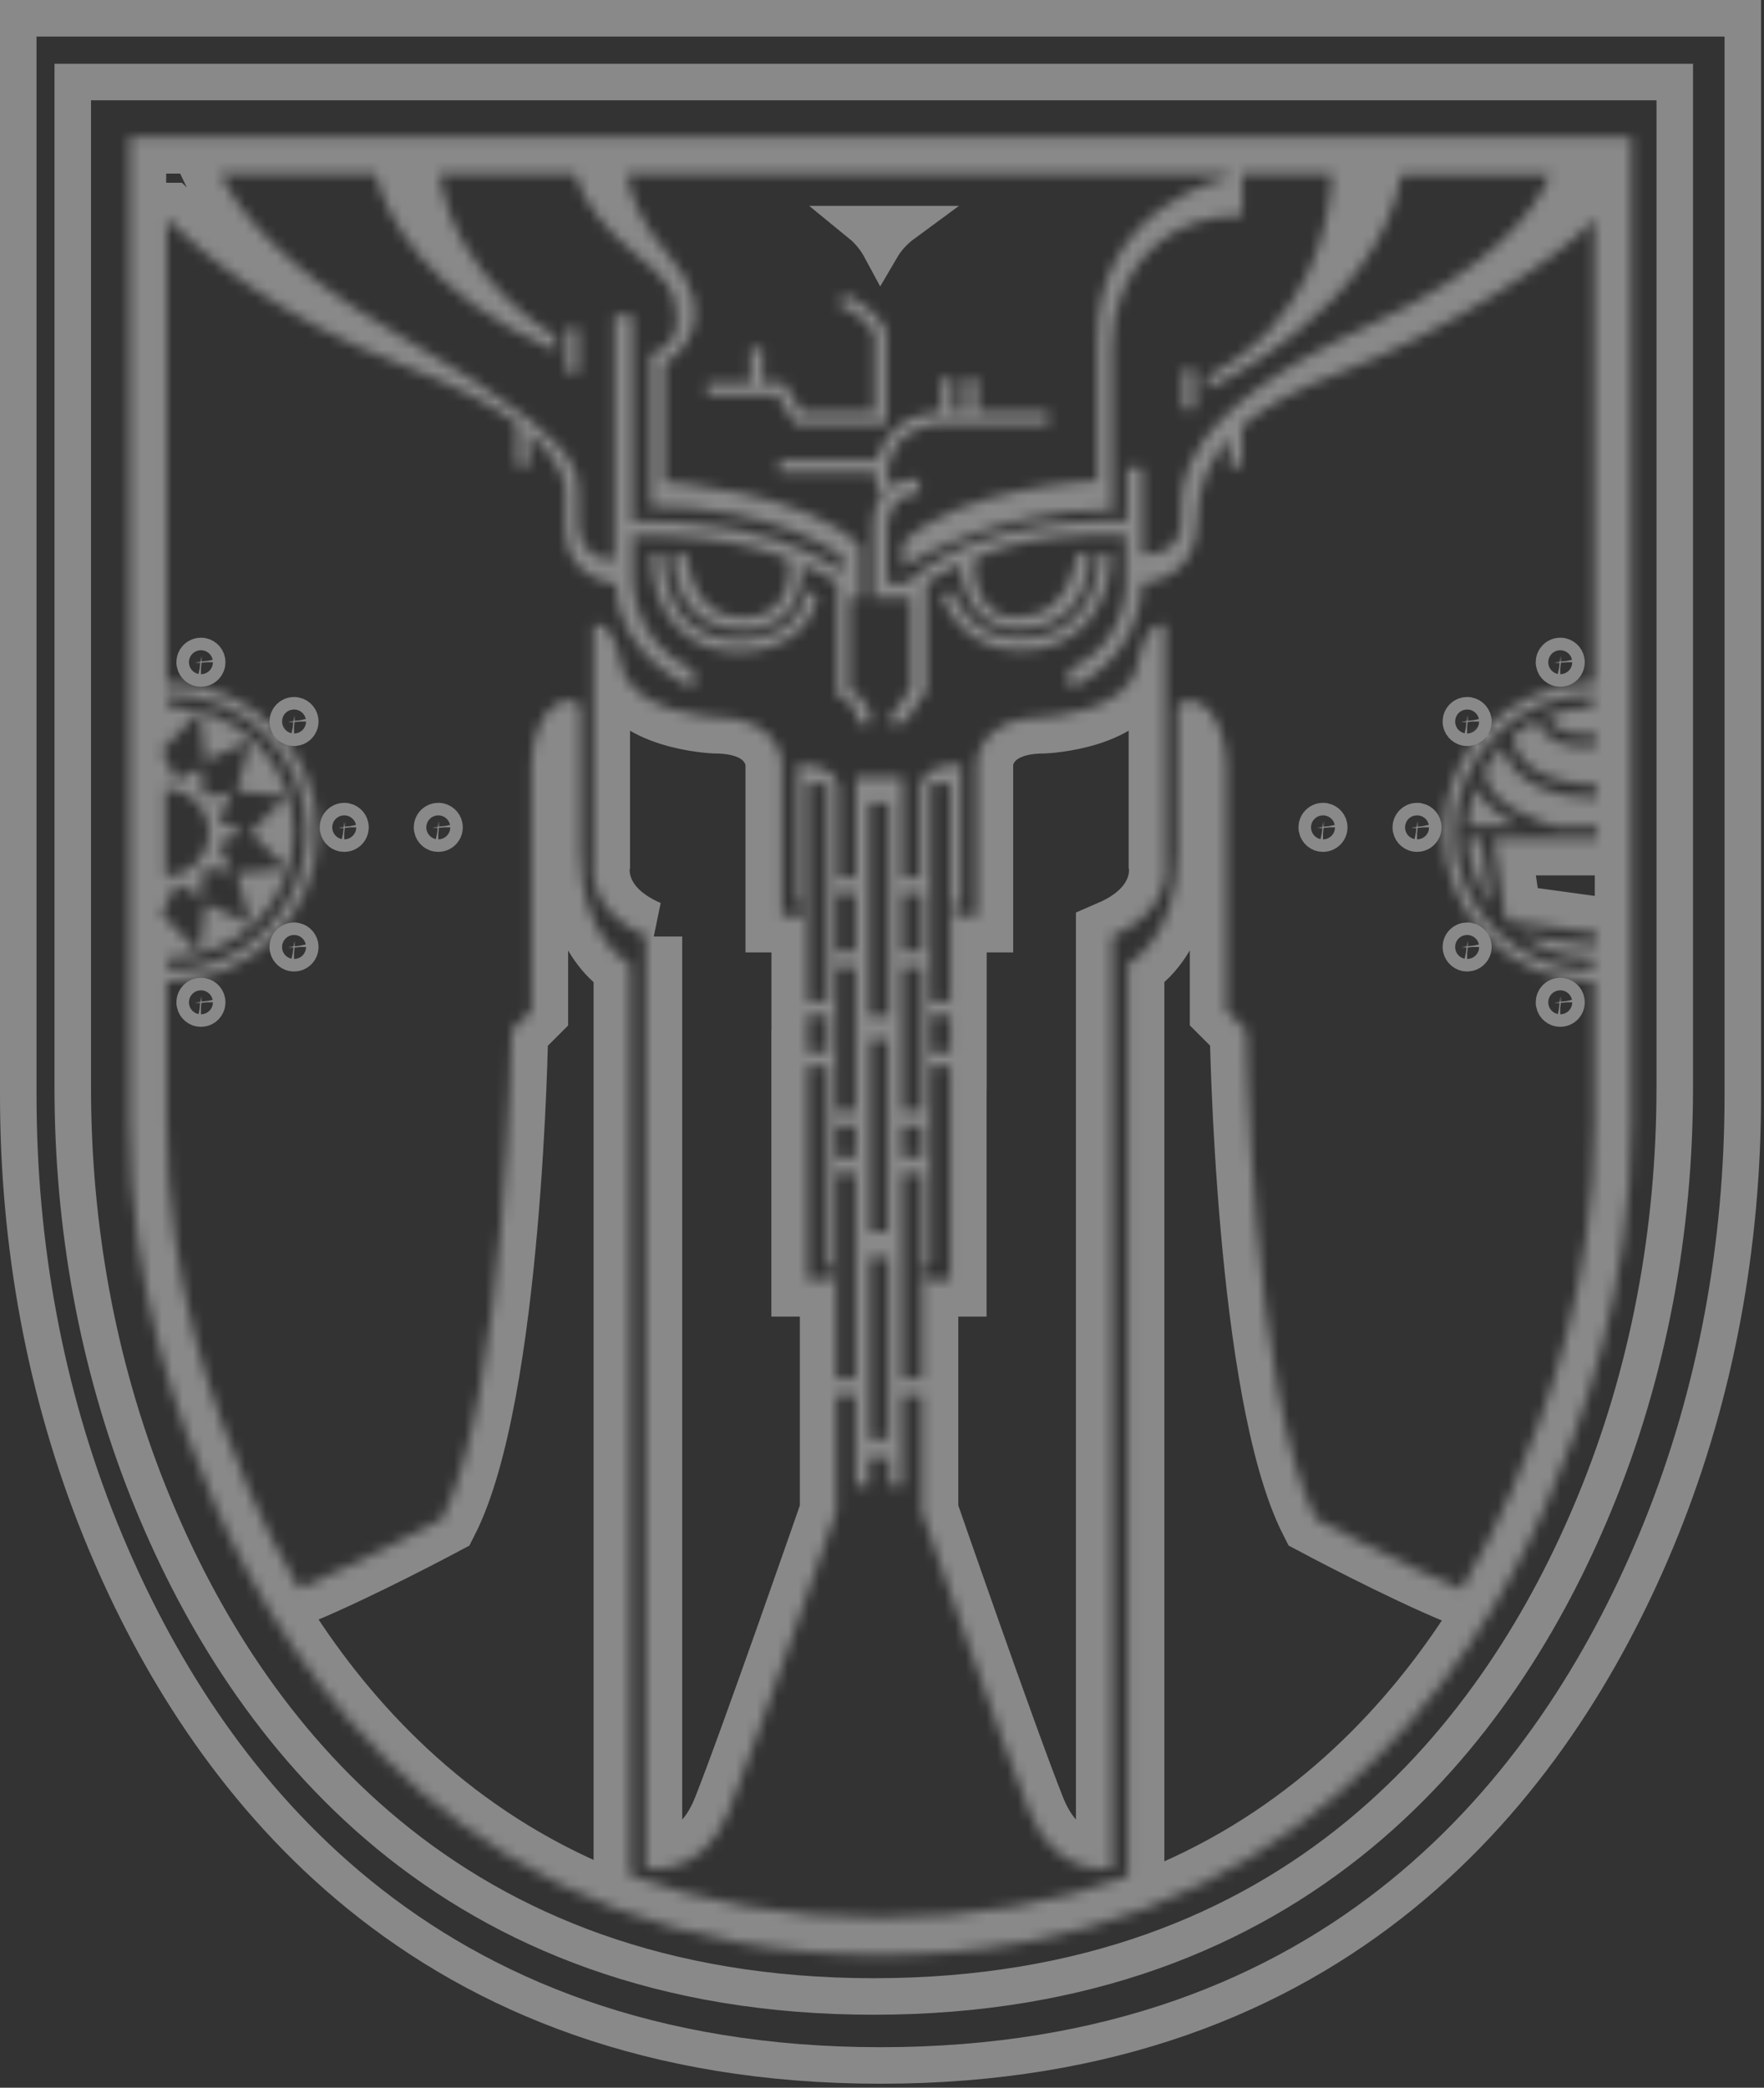
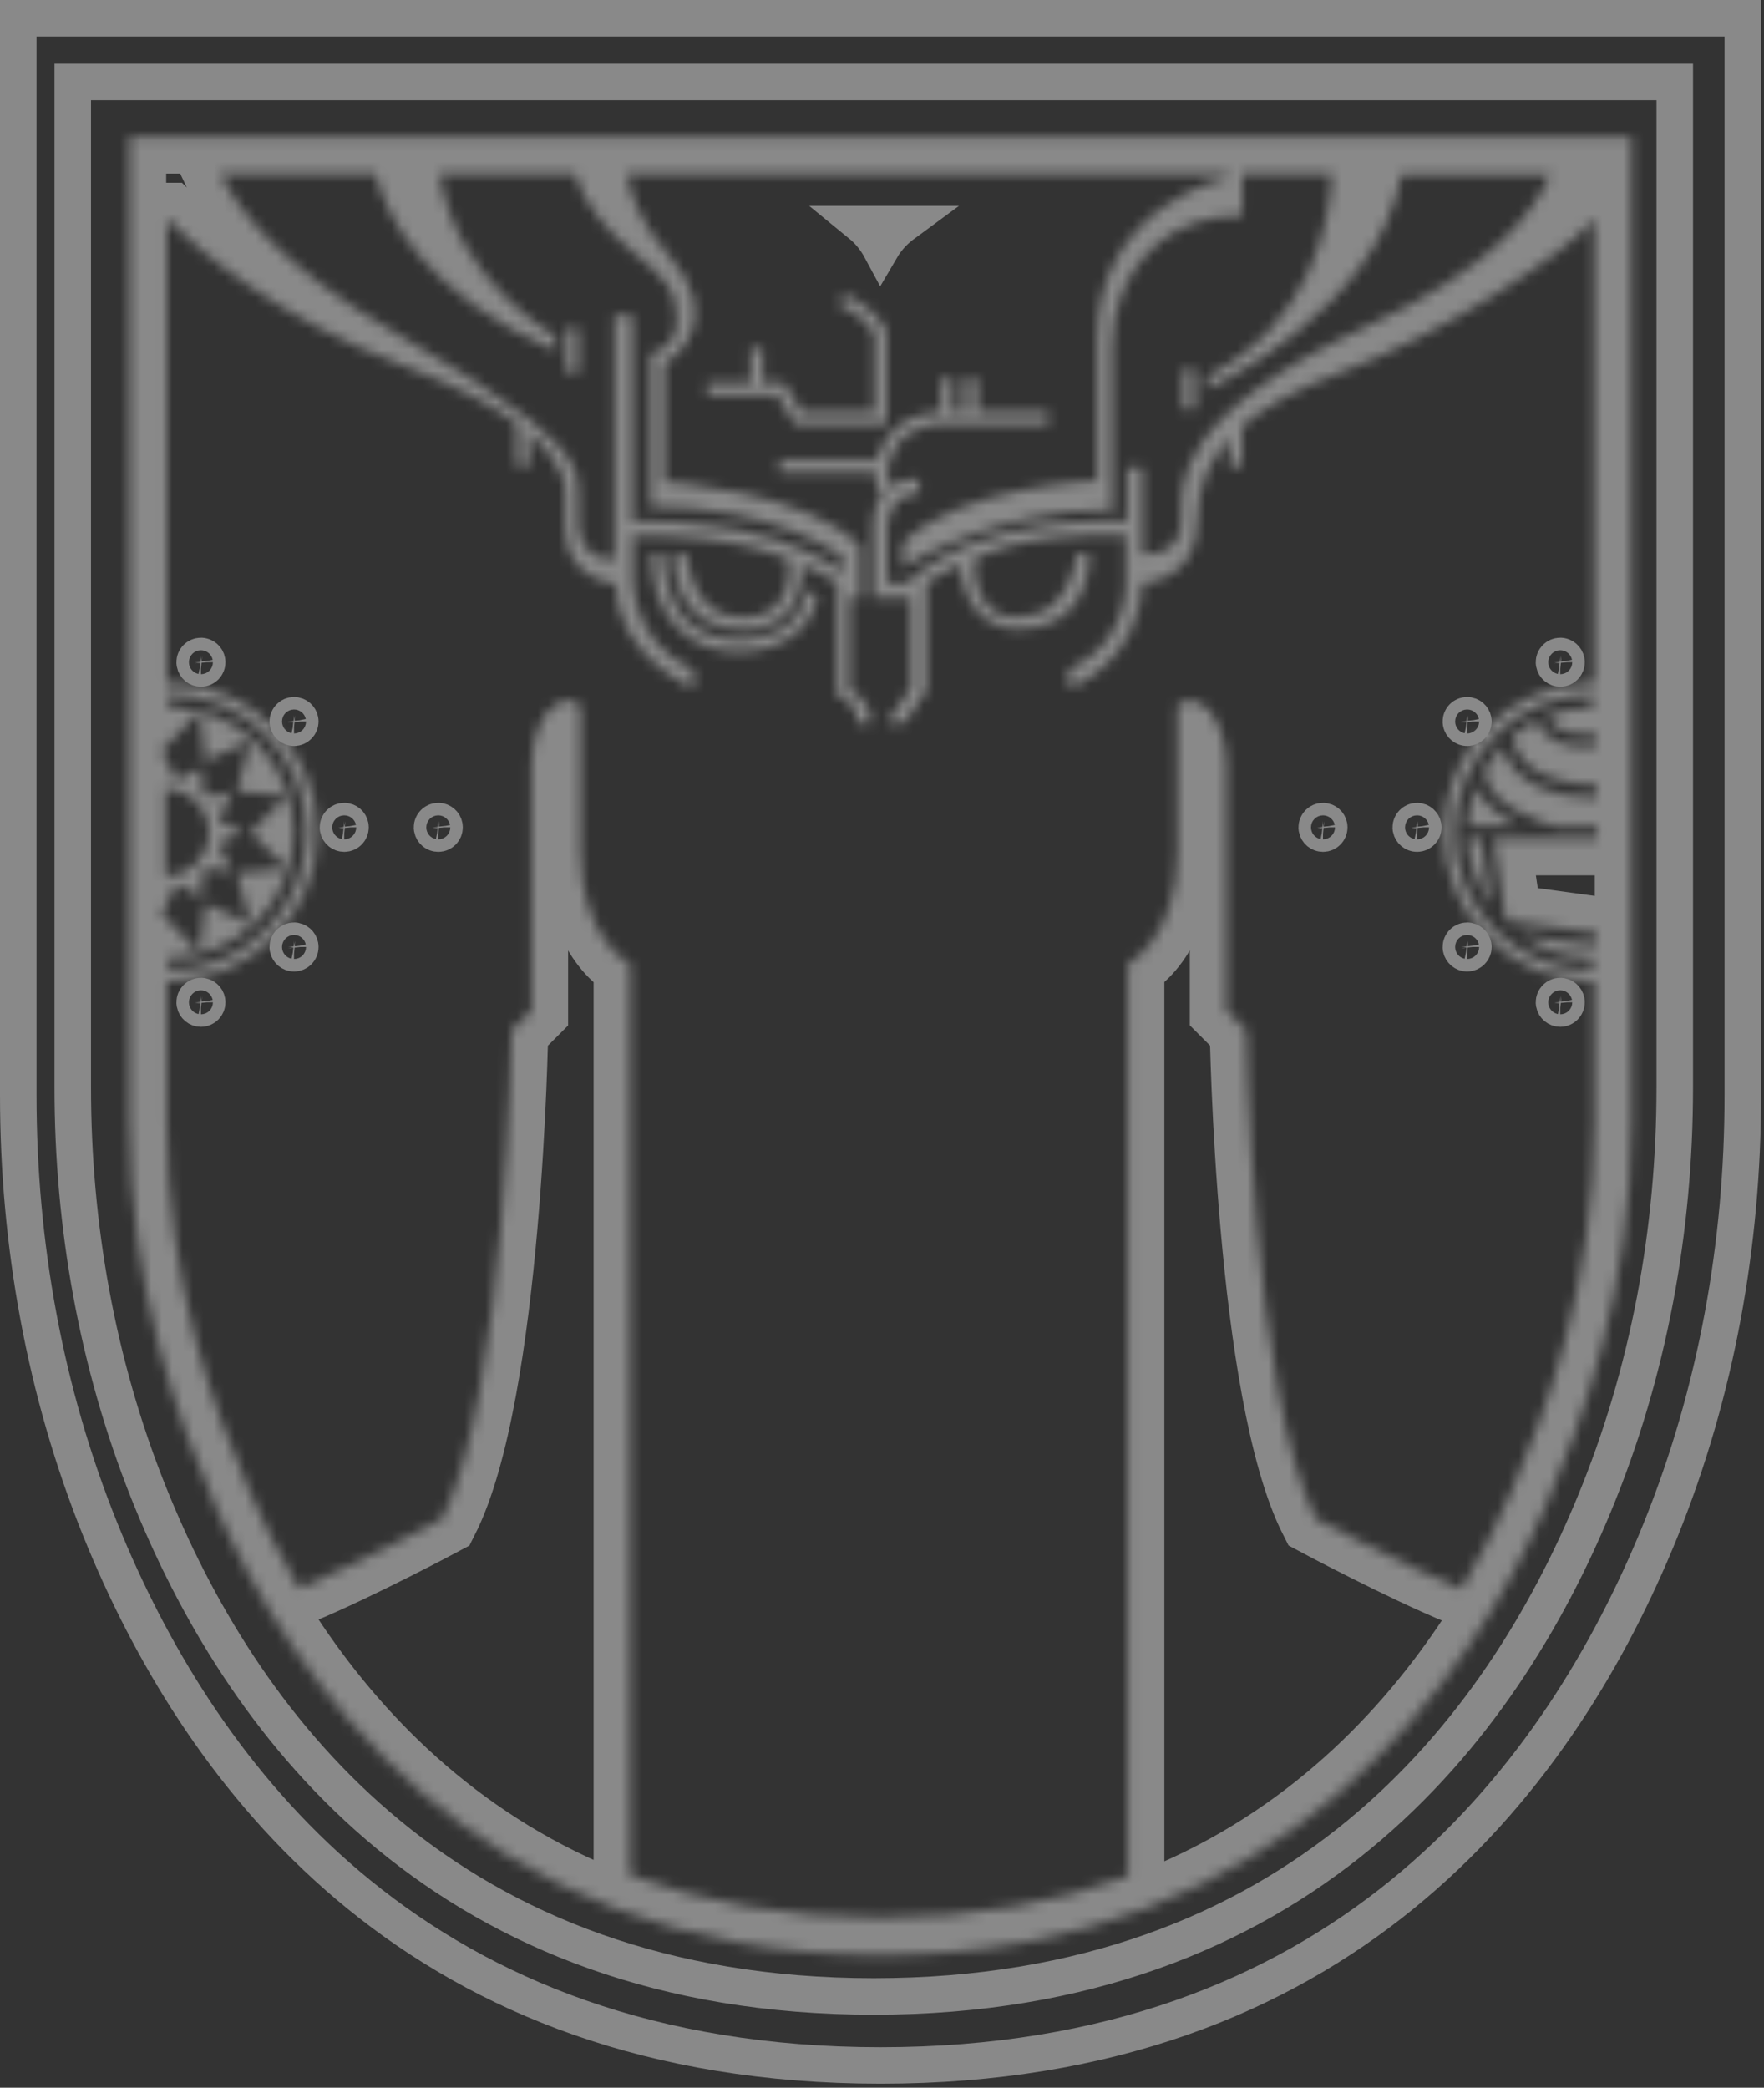
<svg xmlns="http://www.w3.org/2000/svg" width="169" height="200" viewBox="0 0 169 200" fill="none">
  <rect x="0" y="0" width="169" height="200" fill="#333333" stroke="none" />
  <g style="mix-blend-mode:overlay" opacity="0.42">
    <path d="M166.97 1.75V104.93C166.97 119.177 164.435 133.332 159.119 146.512L158.596 147.783V147.784C153.723 159.416 146.111 171.933 134.277 181.535C122.473 191.114 106.374 197.87 84.36 197.87C62.346 197.87 46.247 191.114 34.442 181.535C22.978 172.233 15.476 160.195 10.589 148.877L10.124 147.784V147.783L9.601 146.512C4.285 133.341 1.75 119.177 1.75 104.93V1.75H166.97ZM6.97 104.17C6.97 117.403 9.296 130.579 14.191 142.881L14.673 144.068C19.139 154.879 26.181 166.68 37.248 175.786C48.345 184.917 63.398 191.26 83.71 191.26C104.022 191.26 119.075 184.917 130.172 175.786C141.238 166.681 148.281 154.88 152.747 144.069C157.971 131.443 160.449 117.836 160.45 104.18V7.86H6.97V104.17Z" stroke="white" stroke-width="3.5" />
    <path d="M86.547 21.47C85.846 21.986 85.173 22.649 84.615 23.498C84.537 23.617 84.463 23.739 84.39 23.864C83.94 23.027 83.309 22.186 82.432 21.47H86.547Z" stroke="white" stroke-width="3.5" />
    <mask id="path-3-inside-1_36010_69197" fill="white">
      <path d="M55.44 31.45H54.25V35.71H55.44V31.45Z" />
    </mask>
    <path d="M54.25 31.45V27.95H50.75V31.45H54.25ZM55.44 31.45H58.94V27.95H55.44V31.45ZM55.44 35.71V39.21H58.94V35.71H55.44ZM54.25 35.71H50.75V39.21H54.25V35.71ZM54.25 34.95H55.44V27.95H54.25V34.95ZM51.94 31.45V35.71H58.94V31.45H51.94ZM55.44 32.21H54.25V39.21H55.44V32.21ZM57.75 35.71V31.45H50.75V35.71H57.75Z" fill="white" mask="url(#path-3-inside-1_36010_69197)" />
    <mask id="path-5-inside-2_36010_69197" fill="white">
      <path d="M78.35 56.86L77.17 56.72C76.65 61.23 71.21 61.29 70.98 61.29C68.74 61.29 66.97 60.63 65.72 59.32C63.44 56.93 63.6 53.14 63.6 53.1L62.41 53.04C62.41 53.22 62.22 57.37 64.85 60.13C66.33 61.69 68.39 62.48 70.97 62.48C73.29 62.48 77.82 61.3 78.34 56.86H78.35Z" />
    </mask>
    <path d="M78.35 56.86V60.36L78.762 53.384L78.35 56.86ZM77.17 56.72L77.582 53.244L74.095 52.831L73.693 56.319L77.17 56.72ZM65.72 59.32L63.188 61.736L63.188 61.736L65.72 59.32ZM63.6 53.1H67.1V49.772L63.776 49.605L63.6 53.1ZM62.41 53.04L62.586 49.544L58.91 49.359V53.04H62.41ZM64.85 60.13L67.389 57.721L67.384 57.716L64.85 60.13ZM78.34 56.86V53.36H75.226L74.864 56.453L78.34 56.86ZM78.762 53.384L77.582 53.244L76.758 60.196L77.938 60.336L78.762 53.384ZM73.693 56.319C73.649 56.704 73.531 56.868 73.436 56.971C73.304 57.116 73.064 57.288 72.672 57.444C71.828 57.78 70.933 57.79 70.98 57.79V64.79C71.257 64.79 73.197 64.77 75.261 63.948C77.43 63.084 80.188 61.099 80.647 57.121L73.693 56.319ZM70.98 57.79C69.448 57.79 68.688 57.361 68.252 56.904L63.188 61.736C65.252 63.9 68.032 64.79 70.98 64.79V57.79ZM68.252 56.904C67.758 56.386 67.42 55.578 67.24 54.656C67.069 53.785 67.1 53.154 67.1 53.1H60.1C60.1 53.086 60.051 54.37 60.37 56.001C60.68 57.582 61.401 59.864 63.188 61.736L68.252 56.904ZM63.776 49.605L62.586 49.544L62.234 56.536L63.424 56.596L63.776 49.605ZM58.91 53.04C58.91 52.994 58.58 58.623 62.316 62.544L67.384 57.716C66.694 56.991 66.285 55.976 66.076 54.931C65.873 53.919 65.91 53.178 65.91 53.04H58.91ZM62.311 62.539C64.583 64.934 67.639 65.98 70.97 65.98V58.98C69.141 58.98 68.077 58.446 67.389 57.721L62.311 62.539ZM70.97 65.98C72.603 65.98 74.944 65.587 77.067 64.374C79.309 63.092 81.401 60.81 81.816 57.267L74.864 56.453C74.759 57.35 74.326 57.878 73.594 58.296C72.741 58.783 71.656 58.98 70.97 58.98V65.98ZM78.34 60.36H78.35V53.36H78.34V60.36Z" fill="white" mask="url(#path-5-inside-2_36010_69197)" />
    <mask id="path-7-inside-3_36010_69197" fill="white">
-       <path d="M97.73 62.34C103.75 62.34 106.44 57.69 106.44 53.08H105.25C105.25 56.8 103.28 61.15 97.73 61.15C92.66 61.15 91.36 56.82 91.3 56.63L90.16 56.95C90.18 57 91.74 62.33 97.73 62.33V62.34Z" />
-     </mask>
+       </mask>
    <path d="M97.73 62.34H94.23V65.84H97.73V62.34ZM106.44 53.08H109.94V49.58H106.44V53.08ZM105.25 53.08V49.58H101.75V53.08H105.25ZM91.3 56.63L94.638 55.576L93.617 52.344L90.354 53.26L91.3 56.63ZM90.16 56.95L89.214 53.58L85.464 54.633L86.91 58.25L90.16 56.95ZM97.73 62.33H101.23V58.83H97.73V62.33ZM97.73 65.84C101.741 65.84 104.93 64.243 107.05 61.657C109.089 59.168 109.94 56.017 109.94 53.08H102.94C102.94 54.754 102.446 56.232 101.636 57.22C100.905 58.112 99.739 58.84 97.73 58.84V65.84ZM106.44 49.58H105.25V56.58H106.44V49.58ZM101.75 53.08C101.75 54.395 101.391 55.599 100.79 56.385C100.296 57.032 99.464 57.65 97.73 57.65V64.65C101.546 64.65 104.474 63.093 106.352 60.635C108.124 58.316 108.75 55.485 108.75 53.08H101.75ZM97.73 57.65C96.347 57.65 95.673 57.118 95.272 56.659C95.039 56.392 94.874 56.112 94.767 55.891C94.715 55.784 94.681 55.7 94.663 55.651C94.647 55.608 94.644 55.596 94.638 55.576L87.963 57.684C87.96 57.675 87.981 57.743 88.006 57.819C88.032 57.898 88.066 57.995 88.108 58.107C88.192 58.331 88.309 58.617 88.467 58.942C88.779 59.586 89.267 60.424 90 61.264C91.532 63.017 94.043 64.65 97.73 64.65V57.65ZM90.354 53.26L89.214 53.58L91.106 60.32L92.246 60L90.354 53.26ZM86.91 58.25C86.792 57.955 89.108 65.83 97.73 65.83V58.83C94.372 58.83 93.568 56.045 93.41 55.65L86.91 58.25ZM94.23 62.33V62.34H101.23V62.33H94.23Z" fill="white" mask="url(#path-7-inside-3_36010_69197)" />
    <mask id="path-9-inside-4_36010_69197" fill="white">
-       <path d="M61.86 89.72V178.97C61.86 178.97 67.21 180.11 69.83 173.52C72.45 166.94 80.13 144.81 80.13 144.81V133.67H81.96V142.33H83.25V139.66H85.19V142.33H86.48V133.67H88.31V144.81C88.31 144.81 95.98 166.94 98.61 173.52C101.24 180.1 106.58 178.97 106.58 178.97V89.72C112.42 87.2 111.63 82.84 111.63 82.84V59.87C111.63 59.87 109.85 59.03 108.96 63.68C108.07 68.33 100.05 68.68 100.05 68.68C93.71 68.68 93.57 73.04 93.57 73.04V87.74H91.57V86.45H92.09V73.23C88.08 73.23 88.13 75.46 88.13 75.46V84.07H86.5V74.47H81.99V84.07H80.36V75.46C80.36 75.46 80.41 73.23 76.4 73.23V86.45H76.92V87.74H74.92V73.04C74.92 73.04 74.77 68.68 68.44 68.68C68.44 68.68 60.42 68.33 59.53 63.68C58.64 59.03 56.86 59.87 56.86 59.87V82.84C56.86 82.84 56.07 87.2 61.91 89.72H61.86ZM89.2 75.06H91.03V95.95H89.2V75.06ZM89.2 97.29H91.03V100.83H89.2V97.29ZM88.7 121H89.19V102.16H91.02V122.63H88.69V121H88.7ZM86.48 85.61H88.31V91.1H86.48V85.61ZM86.48 92.69H88.31V106.4H86.48V92.69ZM86.48 107.88H88.31V110.9H86.48V107.88ZM86.48 112.39H88.31V132.04H86.48V112.39ZM85.09 137.88H83.35V120.46H85.09V137.88ZM83.4 118.03V99.62H85.04V118.03H83.4ZM83.3 76.94H85.14V97.34H83.3V76.94ZM80.13 85.61H81.96V91.1H80.13V85.61ZM80.13 92.69H81.96V106.4H80.13V92.69ZM80.13 107.88H81.96V110.9H80.13V107.88ZM80.13 112.39H81.96V132.04H80.13V112.39ZM77.41 75.06H79.24V95.95H77.41V75.06ZM77.41 97.29H79.24V100.83H77.41V97.29ZM77.41 102.16H79.24V121H79.73V122.63H77.4V102.16H77.41Z" />
-     </mask>
+       </mask>
    <path d="M61.86 89.72V178.97C61.86 178.97 67.21 180.11 69.83 173.52C72.45 166.94 80.13 144.81 80.13 144.81V133.67H81.96V142.33H83.25V139.66H85.19V142.33H86.48V133.67H88.31V144.81C88.31 144.81 95.98 166.94 98.61 173.52C101.24 180.1 106.58 178.97 106.58 178.97V89.72C112.42 87.2 111.63 82.84 111.63 82.84V59.87C111.63 59.87 109.85 59.03 108.96 63.68C108.07 68.33 100.05 68.68 100.05 68.68C93.71 68.68 93.57 73.04 93.57 73.04V87.74H91.57V86.45H92.09V73.23C88.08 73.23 88.13 75.46 88.13 75.46V84.07H86.5V74.47H81.99V84.07H80.36V75.46C80.36 75.46 80.41 73.23 76.4 73.23V86.45H76.92V87.74H74.92V73.04C74.92 73.04 74.77 68.68 68.44 68.68C68.44 68.68 60.42 68.33 59.53 63.68C58.64 59.03 56.86 59.87 56.86 59.87V82.84C56.86 82.84 56.07 87.2 61.91 89.72H61.86ZM89.2 75.06H91.03V95.95H89.2V75.06ZM89.2 97.29H91.03V100.83H89.2V97.29ZM88.7 121H89.19V102.16H91.02V122.63H88.69V121H88.7ZM86.48 85.61H88.31V91.1H86.48V85.61ZM86.48 92.69H88.31V106.4H86.48V92.69ZM86.48 107.88H88.31V110.9H86.48V107.88ZM86.48 112.39H88.31V132.04H86.48V112.39ZM85.09 137.88H83.35V120.46H85.09V137.88ZM83.4 118.03V99.62H85.04V118.03H83.4ZM83.3 76.94H85.14V97.34H83.3V76.94ZM80.13 85.61H81.96V91.1H80.13V85.61ZM80.13 92.69H81.96V106.4H80.13V92.69ZM80.13 107.88H81.96V110.9H80.13V107.88ZM80.13 112.39H81.96V132.04H80.13V112.39ZM77.41 75.06H79.24V95.95H77.41V75.06ZM77.41 97.29H79.24V100.83H77.41V97.29ZM77.41 102.16H79.24V121H79.73V122.63H77.4V102.16H77.41Z" stroke="white" stroke-width="7" mask="url(#path-9-inside-4_36010_69197)" />
    <mask id="path-10-inside-5_36010_69197" fill="white">
      <path d="M84.94 40.66V31.7L84.87 31.57C83.54 29.12 80.94 28.21 80.83 28.17L80.45 29.29C80.45 29.29 82.63 30.06 83.76 32V39.47H76.82L75.14 36.7H73.09V33.43H71.9V36.7H67.77V37.89H74.47L76.15 40.66H84.95H84.94Z" />
    </mask>
    <path d="M84.94 40.66H81.44V44.16H84.94V40.66ZM84.94 31.7H88.44V30.818L88.022 30.041L84.94 31.7ZM84.87 31.57L87.952 29.911L87.946 29.9L84.87 31.57ZM80.83 28.17L82.026 24.881L78.665 23.658L77.516 27.045L80.83 28.17ZM80.45 29.29L77.136 28.165L76.025 31.439L79.284 32.59L80.45 29.29ZM83.76 32H87.26V31.055L86.784 30.238L83.76 32ZM83.76 39.47V42.97H87.26V39.47H83.76ZM76.82 39.47L73.827 41.285L74.849 42.97H76.82V39.47ZM75.14 36.7L78.133 34.885L77.111 33.2H75.14V36.7ZM73.09 36.7H69.59V40.2H73.09V36.7ZM73.09 33.43H76.59V29.93H73.09V33.43ZM71.9 33.43V29.93H68.4V33.43H71.9ZM71.9 36.7V40.2H75.4V36.7H71.9ZM67.77 36.7V33.2H64.27V36.7H67.77ZM67.77 37.89H64.27V41.39H67.77V37.89ZM74.47 37.89L77.463 36.075L76.441 34.39H74.47V37.89ZM76.15 40.66L73.157 42.475L74.179 44.16H76.15V40.66ZM88.44 40.66V31.7H81.44V40.66H88.44ZM88.022 30.041L87.952 29.911L81.788 33.229L81.858 33.359L88.022 30.041ZM87.946 29.9C86.915 28.001 85.436 26.769 84.298 26.03C83.718 25.654 83.19 25.381 82.787 25.196C82.585 25.102 82.411 25.029 82.274 24.975C82.206 24.948 82.147 24.925 82.1 24.908C82.058 24.892 82.009 24.875 82.026 24.881L79.634 31.459C79.655 31.467 79.659 31.468 79.687 31.479C79.719 31.492 79.777 31.516 79.854 31.551C80.011 31.624 80.237 31.74 80.487 31.902C81.009 32.241 81.495 32.689 81.794 33.24L87.946 29.9ZM77.516 27.045L77.136 28.165L83.764 30.415L84.144 29.294L77.516 27.045ZM80.45 29.29C79.284 32.59 79.283 32.59 79.282 32.589C79.282 32.589 79.281 32.589 79.28 32.589C79.279 32.588 79.278 32.588 79.277 32.587C79.274 32.587 79.272 32.586 79.27 32.585C79.265 32.583 79.261 32.582 79.258 32.581C79.251 32.578 79.245 32.576 79.242 32.575C79.235 32.572 79.235 32.572 79.241 32.574C79.253 32.579 79.288 32.594 79.341 32.618C79.45 32.669 79.618 32.754 79.807 32.874C80.217 33.133 80.551 33.444 80.736 33.761L86.784 30.238C85.839 28.616 84.518 27.572 83.555 26.961C83.058 26.646 82.61 26.418 82.275 26.263C82.106 26.185 81.963 26.124 81.851 26.079C81.795 26.057 81.747 26.038 81.708 26.023C81.688 26.016 81.67 26.009 81.655 26.004C81.647 26.001 81.64 25.998 81.634 25.996C81.63 25.995 81.627 25.994 81.624 25.993C81.623 25.992 81.621 25.992 81.62 25.991C81.619 25.991 81.618 25.991 81.618 25.991C81.617 25.99 81.616 25.99 80.45 29.29ZM80.26 32V39.47H87.26V32H80.26ZM83.76 35.97H76.82V42.97H83.76V35.97ZM79.813 37.655L78.133 34.885L72.147 38.515L73.827 41.285L79.813 37.655ZM75.14 33.2H73.09V40.2H75.14V33.2ZM76.59 36.7V33.43H69.59V36.7H76.59ZM73.09 29.93H71.9V36.93H73.09V29.93ZM68.4 33.43V36.7H75.4V33.43H68.4ZM71.9 33.2H67.77V40.2H71.9V33.2ZM64.27 36.7V37.89H71.27V36.7H64.27ZM67.77 41.39H74.47V34.39H67.77V41.39ZM71.477 39.705L73.157 42.475L79.143 38.845L77.463 36.075L71.477 39.705ZM76.15 44.16H84.95V37.16H76.15V44.16ZM84.95 37.16H84.94V44.16H84.95V37.16Z" fill="white" mask="url(#path-10-inside-5_36010_69197)" />
    <mask id="path-12-inside-6_36010_69197" fill="white">
      <path d="M114.5 35.38H113.31V39.21H114.5V35.38Z" />
    </mask>
    <path d="M113.31 35.38V31.88H109.81V35.38H113.31ZM114.5 35.38H118V31.88H114.5V35.38ZM114.5 39.21V42.71H118V39.21H114.5ZM113.31 39.21H109.81V42.71H113.31V39.21ZM113.31 38.88H114.5V31.88H113.31V38.88ZM111 35.38V39.21H118V35.38H111ZM114.5 35.71H113.31V42.71H114.5V35.71ZM116.81 39.21V35.38H109.81V39.21H116.81Z" fill="white" mask="url(#path-12-inside-6_36010_69197)" />
    <path d="M150.08 63.44C150.08 63.772 149.811 64.04 149.48 64.04C149.19 64.04 148.948 63.834 148.892 63.56L148.88 63.44C148.88 63.109 149.149 62.84 149.48 62.84L149.6 62.852C149.874 62.908 150.08 63.15 150.08 63.44Z" stroke="white" stroke-width="3.5" />
    <path d="M150.08 96.02C150.08 96.352 149.811 96.62 149.48 96.62C149.19 96.62 148.948 96.414 148.892 96.141L148.88 96.02C148.88 95.689 149.149 95.42 149.48 95.42L149.6 95.433C149.874 95.488 150.08 95.731 150.08 96.02Z" stroke="white" stroke-width="3.5" />
    <path d="M141.16 69.121C141.16 69.447 140.887 69.72 140.56 69.72C140.275 69.72 140.029 69.511 139.973 69.24L139.96 69.121C139.96 68.784 140.234 68.52 140.56 68.52L140.68 68.533C140.951 68.59 141.16 68.835 141.16 69.121Z" stroke="white" stroke-width="3.5" />
    <path d="M136.36 79.26C136.36 79.586 136.087 79.86 135.76 79.86C135.475 79.86 135.229 79.65 135.172 79.379L135.16 79.26C135.16 78.934 135.434 78.66 135.76 78.66L135.88 78.672C136.151 78.729 136.36 78.975 136.36 79.26Z" stroke="white" stroke-width="3.5" />
    <path d="M127.35 79.26C127.35 79.591 127.081 79.86 126.75 79.86C126.46 79.86 126.218 79.654 126.162 79.38L126.15 79.26C126.15 78.929 126.419 78.66 126.75 78.66L126.87 78.672C127.144 78.728 127.35 78.97 127.35 79.26Z" stroke="white" stroke-width="3.5" />
    <path d="M141.16 90.72C141.16 91.046 140.887 91.32 140.56 91.32C140.275 91.32 140.029 91.11 139.973 90.839L139.96 90.72C139.96 90.384 140.234 90.12 140.56 90.12L140.68 90.132C140.951 90.189 141.16 90.434 141.16 90.72Z" stroke="white" stroke-width="3.5" />
    <path d="M19.85 63.44C19.85 63.772 19.581 64.04 19.25 64.04C18.96 64.04 18.718 63.834 18.663 63.56L18.65 63.44C18.65 63.109 18.919 62.84 19.25 62.84L19.37 62.852C19.644 62.908 19.85 63.15 19.85 63.44Z" stroke="white" stroke-width="3.5" />
    <path d="M19.85 96.02C19.85 96.352 19.581 96.62 19.25 96.62C18.96 96.62 18.718 96.414 18.663 96.141L18.65 96.02C18.65 95.689 18.919 95.42 19.25 95.42L19.37 95.433C19.644 95.488 19.85 95.731 19.85 96.02Z" stroke="white" stroke-width="3.5" />
    <path d="M28.77 69.121C28.77 69.447 28.497 69.72 28.17 69.72C27.885 69.72 27.639 69.511 27.582 69.24L27.57 69.121C27.57 68.794 27.844 68.52 28.17 68.52L28.29 68.533C28.561 68.59 28.77 68.835 28.77 69.121Z" stroke="white" stroke-width="3.5" />
    <path d="M33.58 79.26C33.58 79.591 33.311 79.86 32.98 79.86C32.69 79.86 32.448 79.654 32.392 79.38L32.38 79.26C32.38 78.929 32.649 78.66 32.98 78.66L33.1 78.672C33.374 78.728 33.58 78.97 33.58 79.26Z" stroke="white" stroke-width="3.5" />
    <path d="M42.59 79.26C42.59 79.591 42.321 79.86 41.99 79.86C41.7 79.86 41.458 79.654 41.403 79.38L41.39 79.26C41.39 78.929 41.659 78.66 41.99 78.66L42.111 78.672C42.384 78.728 42.59 78.97 42.59 79.26Z" stroke="white" stroke-width="3.5" />
    <path d="M28.77 90.72C28.77 91.056 28.497 91.32 28.17 91.32C27.885 91.32 27.639 91.11 27.582 90.839L27.57 90.72C27.57 90.394 27.844 90.12 28.17 90.12L28.29 90.132C28.561 90.189 28.77 90.435 28.77 90.72Z" stroke="white" stroke-width="3.5" />
    <mask id="path-26-inside-7_36010_69197" fill="white">
      <path d="M12.43 107.5C12.43 123.57 17.11 136.16 20.63 144.23C27.64 160.31 45.25 187.28 84.36 187.28C123.47 187.28 141.08 160.31 148.09 144.23C151.61 136.16 156.29 123.57 156.29 107.5V13.13H12.42V107.5H12.43ZM153.01 71.44C152.72 71.49 151.83 71.52 151.46 71.52C149.94 71.52 147.96 70.98 147.22 69.03C146.4 69.44 145.63 69.93 144.93 70.51C145.44 75.23 152.69 75.22 152.97 75.21L152.99 76.4C152.99 76.4 152.28 76.4 152.23 76.4C149.57 76.4 144.9 75.34 143.9 71.49C143.31 72.1 142.8 72.78 142.35 73.51C141.75 77.1 148.32 78.99 148.97 79.17H153.01V80.36H143.1L144.24 88.19L153 89.39L152.84 90.57L145.71 89.6C147.66 90.97 150.03 91.78 152.58 91.78V92.97C149.04 92.97 145.84 91.56 143.46 89.29L143.33 89.16L143.15 88.99C140.82 86.61 139.38 83.36 139.38 79.78C139.38 72.5 145.3 66.58 152.57 66.58V67.77C151.06 67.77 149.62 68.06 148.29 68.57C149.09 70.79 152.67 70.31 152.8 70.28L153 71.45L153.01 71.44ZM35.99 16.7C37.01 20.72 40.61 28.08 53.21 33.63V32.19C53.21 32.19 43.71 26.98 42.12 16.7H55.09C55.96 19.61 58.22 22.18 60.73 24.22C63.95 26.84 64.84 27.83 64.84 30.66C64.84 33.49 62.32 33.88 62.32 33.88V48.53C74.65 48.53 80.69 53.38 80.69 53.38V54.82C73.51 49.28 60.59 49.97 60.59 49.97V30.17H58.86V53.63C55.35 53.63 55.44 50.16 55.44 50.16V47.59C55.44 45.62 55.37 43.85 50.69 40.16V40.06H50.57C47.95 38.01 43.92 35.37 37.72 31.79C26.83 25.5 22.71 19.98 21.15 16.69H35.99V16.7ZM16 21.01C19.12 24.08 26.59 30.46 38.61 35.02C43.76 36.97 47.2 38.88 49.5 40.59V44.67H50.69V41.53C54.44 44.75 54.12 47.03 54.12 47.03V50.48C54.12 55.64 59.02 55.94 59.02 55.94C59.02 62.9 66.45 65.96 66.45 65.96V64.21C60.08 61.29 60.64 54.74 60.64 54.74V51.29C71.38 51.29 75.52 53.62 75.52 53.62C75.52 53.62 76.38 59.16 71.18 59.16C65.98 59.16 65.88 53.1 65.88 53.1H64.51C64.51 54.52 64.94 60.34 71.18 60.34C77.42 60.34 76.82 54.19 76.82 54.19C78.17 54.52 80.19 55.87 80.19 55.87V66.65C82.52 67.54 82.02 69.27 82.02 69.27H83.46C83.46 66.84 81.43 66.15 81.43 66.15V57.29H82.42V52.29C77.15 47.02 63.66 46.15 63.66 46.15V34.91C65.05 34.02 69.3 30.41 64.11 24.51C61.29 21.32 60.36 18.56 60.09 16.69H117.58V17.04C117.58 17.04 105.11 19.61 105.11 32.39V46.05C105.11 46.05 91.94 46.55 86.5 51.99V54.37C86.5 54.37 94.72 48.83 106.55 48.83V33.11C106.55 31.37 106.84 29.64 107.52 28.04C108.86 24.88 111.97 20.66 119.02 20.66V16.7H127.59C127.38 21.45 125.63 30.84 115.7 36.06V37.3C115.7 37.3 132.05 29.76 134.26 16.71H148.51C147.14 20.09 143.1 25.67 131.18 31.15C112.72 39.63 113.15 46.36 113.15 49.02C113.15 50.5 113.33 53.11 109.45 53.11V44.79H107.96V49.91C107.96 49.91 93.93 49.08 86.87 55.88H85.02V50.57C85.02 50.57 84.99 47.3 88.06 47.3V45.88C88.06 45.88 86.59 45.78 85.34 46.61C85.24 46.45 84.43 45.07 85.85 42.79C87.17 40.68 90.06 40.66 90.11 40.66H100.43V39.47H93.63V36.24H92.44V39.47H91.32V36.24H90.13V39.47H90.1C89.85 39.47 86.49 39.52 84.84 42.16C84.4 42.86 84.15 43.5 84 44.08H74.69V45.27H83.84C83.83 46.54 84.36 47.29 84.39 47.34L84.88 46.99C84.18 47.65 83.63 48.71 83.63 50.41V57.24H87.23V65.95L84.92 69.28H86.67L88.78 66.11V55.88C88.78 55.88 90.23 54.76 91.98 54.1C91.98 54.1 92.05 60.27 97.62 60.27C103.19 60.27 104.39 55.78 104.39 53.09H103.14C103.14 53.09 102.55 59.08 97.66 59.08C97.66 59.08 93.34 59.87 93.34 53.6C93.34 53.6 97.17 51.03 107.86 51.26V55.19C107.86 55.19 108.45 61.49 102.35 64.17L102.48 65.95C102.48 65.95 109.44 63.47 109.44 55.29V55.88C109.44 55.88 114.72 55.71 114.72 49.94C114.72 47.02 115.61 44.38 117.82 41.98V44.67H119.01V40.84C121.16 38.97 124.22 37.25 128.45 35.68C137.84 32.19 149.97 24.42 152.73 20.98V65.51C152.68 65.47 152.63 65.44 152.58 65.44C144.69 65.44 138.29 71.84 138.29 79.73C138.29 87.62 144.69 94.02 152.58 94.02C152.63 94.02 152.68 93.99 152.73 93.98V107.49C152.73 122.9 148.22 135.02 144.83 142.8C143.48 145.88 141.89 149.07 140.01 152.23C134.41 149.95 126.07 145.49 126.07 145.49C119.93 133.41 119.4 98.69 119.4 98.69L117.49 96.78V73.02C117.49 70.05 115.97 68.17 115.97 68.17C113.86 66.1 112.8 67.67 112.8 67.67V81.6C112.8 89.98 108.05 92.34 108.05 92.34V179.74C101.24 182.23 93.4 183.71 84.36 183.71C75.32 183.71 67.25 182.19 60.37 179.63V92.35C60.37 92.35 55.62 89.99 55.62 81.61V67.68C55.62 67.68 54.56 66.1 52.45 68.18C52.45 68.18 50.93 70.06 50.93 73.03V96.79L49.02 98.7C49.02 98.7 48.49 133.42 42.35 145.5C42.35 145.5 34.24 149.83 28.65 152.14C26.8 149.01 25.22 145.86 23.89 142.81C20.5 135.03 15.99 122.91 15.99 107.5V93.97C16.04 93.99 16.09 94.02 16.14 94.02C24.03 94.02 30.43 87.62 30.43 79.73C30.43 71.84 24.03 65.44 16.14 65.44C16.09 65.44 16.04 65.47 15.99 65.48V21.01H16ZM16.15 92.95V91.76C22.77 91.76 28.16 86.37 28.16 79.75C28.16 73.13 22.77 67.74 16.15 67.74V66.55C23.43 66.55 29.35 72.47 29.35 79.75C29.35 87.03 23.43 92.94 16.15 92.94V92.95ZM16.9 84.72L19.29 85.9L19.51 83.22L22.17 83.44L20.95 80.84L23.31 79.73L20.95 78.62L22.17 76.02L19.51 76.24L19.29 73.56L16.9 74.74L15.5 71.91L19.12 68.16L19.66 72.91L24.01 70.95L22.68 75.8L27.48 76.26L24 79.73L27.48 83.2L22.68 83.66L24.01 88.51L19.66 86.55L19.12 91.3L15.5 87.55L16.9 84.72ZM15.85 83.9V75.61C18.14 75.61 20 77.47 20 79.76C20 82.05 18.14 83.91 15.85 83.91V83.9Z" />
    </mask>
    <path d="M12.43 107.5C12.43 123.57 17.11 136.16 20.63 144.23C27.64 160.31 45.25 187.28 84.36 187.28C123.47 187.28 141.08 160.31 148.09 144.23C151.61 136.16 156.29 123.57 156.29 107.5V13.13H12.42V107.5H12.43ZM153.01 71.44C152.72 71.49 151.83 71.52 151.46 71.52C149.94 71.52 147.96 70.98 147.22 69.03C146.4 69.44 145.63 69.93 144.93 70.51C145.44 75.23 152.69 75.22 152.97 75.21L152.99 76.4C152.99 76.4 152.28 76.4 152.23 76.4C149.57 76.4 144.9 75.34 143.9 71.49C143.31 72.1 142.8 72.78 142.35 73.51C141.75 77.1 148.32 78.99 148.97 79.17H153.01V80.36H143.1L144.24 88.19L153 89.39L152.84 90.57L145.71 89.6C147.66 90.97 150.03 91.78 152.58 91.78V92.97C149.04 92.97 145.84 91.56 143.46 89.29L143.33 89.16L143.15 88.99C140.82 86.61 139.38 83.36 139.38 79.78C139.38 72.5 145.3 66.58 152.57 66.58V67.77C151.06 67.77 149.62 68.06 148.29 68.57C149.09 70.79 152.67 70.31 152.8 70.28L153 71.45L153.01 71.44ZM35.99 16.7C37.01 20.72 40.61 28.08 53.21 33.63V32.19C53.21 32.19 43.71 26.98 42.12 16.7H55.09C55.96 19.61 58.22 22.18 60.73 24.22C63.95 26.84 64.84 27.83 64.84 30.66C64.84 33.49 62.32 33.88 62.32 33.88V48.53C74.65 48.53 80.69 53.38 80.69 53.38V54.82C73.51 49.28 60.59 49.97 60.59 49.97V30.17H58.86V53.63C55.35 53.63 55.44 50.16 55.44 50.16V47.59C55.44 45.62 55.37 43.85 50.69 40.16V40.06H50.57C47.95 38.01 43.92 35.37 37.72 31.79C26.83 25.5 22.71 19.98 21.15 16.69H35.99V16.7ZM16 21.01C19.12 24.08 26.59 30.46 38.61 35.02C43.76 36.97 47.2 38.88 49.5 40.59V44.67H50.69V41.53C54.44 44.75 54.12 47.03 54.12 47.03V50.48C54.12 55.64 59.02 55.94 59.02 55.94C59.02 62.9 66.45 65.96 66.45 65.96V64.21C60.08 61.29 60.64 54.74 60.64 54.74V51.29C71.38 51.29 75.52 53.62 75.52 53.62C75.52 53.62 76.38 59.16 71.18 59.16C65.98 59.16 65.88 53.1 65.88 53.1H64.51C64.51 54.52 64.94 60.34 71.18 60.34C77.42 60.34 76.82 54.19 76.82 54.19C78.17 54.52 80.19 55.87 80.19 55.87V66.65C82.52 67.54 82.02 69.27 82.02 69.27H83.46C83.46 66.84 81.43 66.15 81.43 66.15V57.29H82.42V52.29C77.15 47.02 63.66 46.15 63.66 46.15V34.91C65.05 34.02 69.3 30.41 64.11 24.51C61.29 21.32 60.36 18.56 60.09 16.69H117.58V17.04C117.58 17.04 105.11 19.61 105.11 32.39V46.05C105.11 46.05 91.94 46.55 86.5 51.99V54.37C86.5 54.37 94.72 48.83 106.55 48.83V33.11C106.55 31.37 106.84 29.64 107.52 28.04C108.86 24.88 111.97 20.66 119.02 20.66V16.7H127.59C127.38 21.45 125.63 30.84 115.7 36.06V37.3C115.7 37.3 132.05 29.76 134.26 16.71H148.51C147.14 20.09 143.1 25.67 131.18 31.15C112.72 39.63 113.15 46.36 113.15 49.02C113.15 50.5 113.33 53.11 109.45 53.11V44.79H107.96V49.91C107.96 49.91 93.93 49.08 86.87 55.88H85.02V50.57C85.02 50.57 84.99 47.3 88.06 47.3V45.88C88.06 45.88 86.59 45.78 85.34 46.61C85.24 46.45 84.43 45.07 85.85 42.79C87.17 40.68 90.06 40.66 90.11 40.66H100.43V39.47H93.63V36.24H92.44V39.47H91.32V36.24H90.13V39.47H90.1C89.85 39.47 86.49 39.52 84.84 42.16C84.4 42.86 84.15 43.5 84 44.08H74.69V45.27H83.84C83.83 46.54 84.36 47.29 84.39 47.34L84.88 46.99C84.18 47.65 83.63 48.71 83.63 50.41V57.24H87.23V65.95L84.92 69.28H86.67L88.78 66.11V55.88C88.78 55.88 90.23 54.76 91.98 54.1C91.98 54.1 92.05 60.27 97.62 60.27C103.19 60.27 104.39 55.78 104.39 53.09H103.14C103.14 53.09 102.55 59.08 97.66 59.08C97.66 59.08 93.34 59.87 93.34 53.6C93.34 53.6 97.17 51.03 107.86 51.26V55.19C107.86 55.19 108.45 61.49 102.35 64.17L102.48 65.95C102.48 65.95 109.44 63.47 109.44 55.29V55.88C109.44 55.88 114.72 55.71 114.72 49.94C114.72 47.02 115.61 44.38 117.82 41.98V44.67H119.01V40.84C121.16 38.97 124.22 37.25 128.45 35.68C137.84 32.19 149.97 24.42 152.73 20.98V65.51C152.68 65.47 152.63 65.44 152.58 65.44C144.69 65.44 138.29 71.84 138.29 79.73C138.29 87.62 144.69 94.02 152.58 94.02C152.63 94.02 152.68 93.99 152.73 93.98V107.49C152.73 122.9 148.22 135.02 144.83 142.8C143.48 145.88 141.89 149.07 140.01 152.23C134.41 149.95 126.07 145.49 126.07 145.49C119.93 133.41 119.4 98.69 119.4 98.69L117.49 96.78V73.02C117.49 70.05 115.97 68.17 115.97 68.17C113.86 66.1 112.8 67.67 112.8 67.67V81.6C112.8 89.98 108.05 92.34 108.05 92.34V179.74C101.24 182.23 93.4 183.71 84.36 183.71C75.32 183.71 67.25 182.19 60.37 179.63V92.35C60.37 92.35 55.62 89.99 55.62 81.61V67.68C55.62 67.68 54.56 66.1 52.45 68.18C52.45 68.18 50.93 70.06 50.93 73.03V96.79L49.02 98.7C49.02 98.7 48.49 133.42 42.35 145.5C42.35 145.5 34.24 149.83 28.65 152.14C26.8 149.01 25.22 145.86 23.89 142.81C20.5 135.03 15.99 122.91 15.99 107.5V93.97C16.04 93.99 16.09 94.02 16.14 94.02C24.03 94.02 30.43 87.62 30.43 79.73C30.43 71.84 24.03 65.44 16.14 65.44C16.09 65.44 16.04 65.47 15.99 65.48V21.01H16ZM16.15 92.95V91.76C22.77 91.76 28.16 86.37 28.16 79.75C28.16 73.13 22.77 67.74 16.15 67.74V66.55C23.43 66.55 29.35 72.47 29.35 79.75C29.35 87.03 23.43 92.94 16.15 92.94V92.95ZM16.9 84.72L19.29 85.9L19.51 83.22L22.17 83.44L20.95 80.84L23.31 79.73L20.95 78.62L22.17 76.02L19.51 76.24L19.29 73.56L16.9 74.74L15.5 71.91L19.12 68.16L19.66 72.91L24.01 70.95L22.68 75.8L27.48 76.26L24 79.73L27.48 83.2L22.68 83.66L24.01 88.51L19.66 86.55L19.12 91.3L15.5 87.55L16.9 84.72ZM15.85 83.9V75.61C18.14 75.61 20 77.47 20 79.76C20 82.05 18.14 83.91 15.85 83.91V83.9Z" stroke="white" stroke-width="7" mask="url(#path-26-inside-7_36010_69197)" />
    <mask id="path-27-inside-8_36010_69197" fill="white">
      <path d="M140.61 80.35C140.73 82.72 141.53 84.91 142.83 86.73L141.9 80.35H140.61Z" />
    </mask>
    <path d="M140.61 80.35V76.85H136.928L137.114 80.527L140.61 80.35ZM142.83 86.73L139.982 88.764L146.293 86.225L142.83 86.73ZM141.9 80.35L145.363 79.845L144.927 76.85H141.9V80.35ZM137.114 80.527C137.269 83.582 138.303 86.413 139.982 88.764L145.678 84.696C144.757 83.407 144.191 81.859 144.106 80.173L137.114 80.527ZM146.293 86.225L145.363 79.845L138.437 80.855L139.367 87.235L146.293 86.225ZM141.9 76.85H140.61V83.85H141.9V76.85Z" fill="white" mask="url(#path-27-inside-8_36010_69197)" />
    <mask id="path-29-inside-9_36010_69197" fill="white">
      <path d="M140.61 79.16H145.61C143.93 78.36 142.1 77.13 141.41 75.41C140.95 76.58 140.68 77.84 140.61 79.16Z" />
    </mask>
    <path d="M140.61 79.16L137.115 78.975L136.919 82.66H140.61V79.16ZM145.61 79.16V82.66L147.115 76L145.61 79.16ZM141.41 75.41L144.658 74.107L141.377 65.928L138.153 74.129L141.41 75.41ZM140.61 82.66H145.61V75.66H140.61V82.66ZM147.115 76C145.565 75.262 144.824 74.519 144.658 74.107L138.162 76.713C139.376 79.741 142.295 81.458 144.105 82.32L147.115 76ZM138.153 74.129C137.549 75.664 137.204 77.295 137.115 78.975L144.105 79.346C144.156 78.385 144.351 77.496 144.667 76.691L138.153 74.129Z" fill="white" mask="url(#path-29-inside-9_36010_69197)" />
  </g>
</svg>